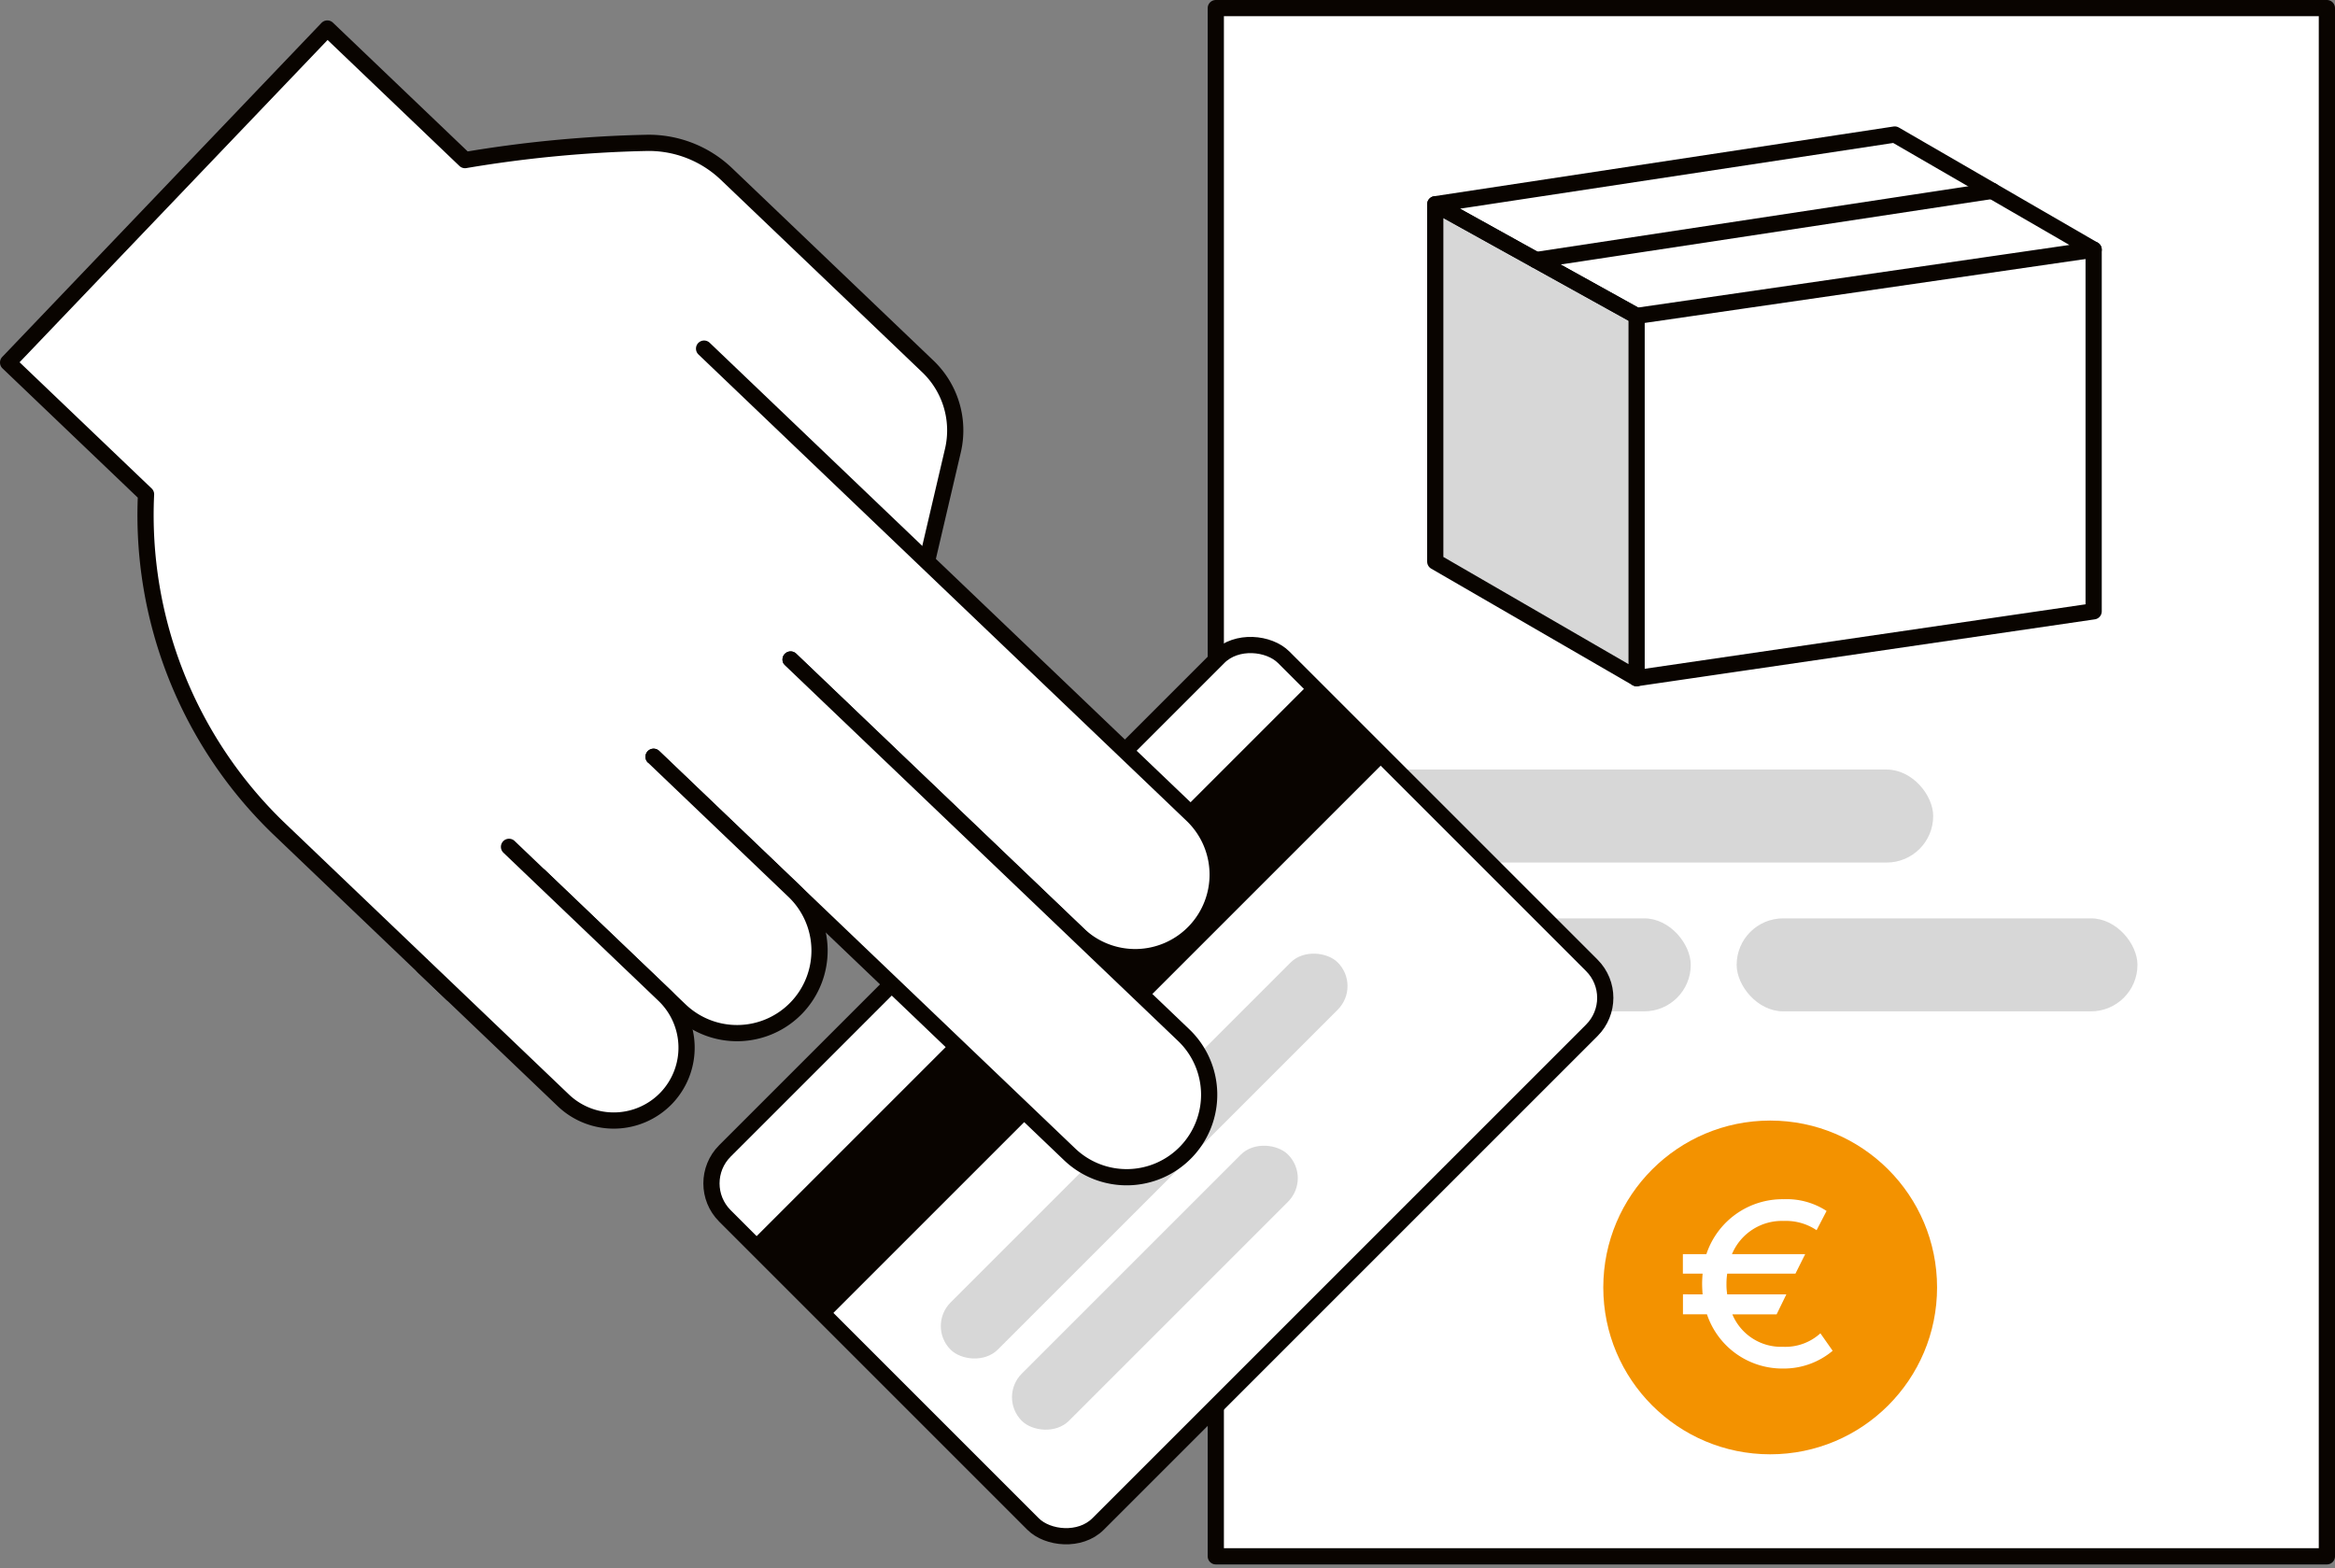
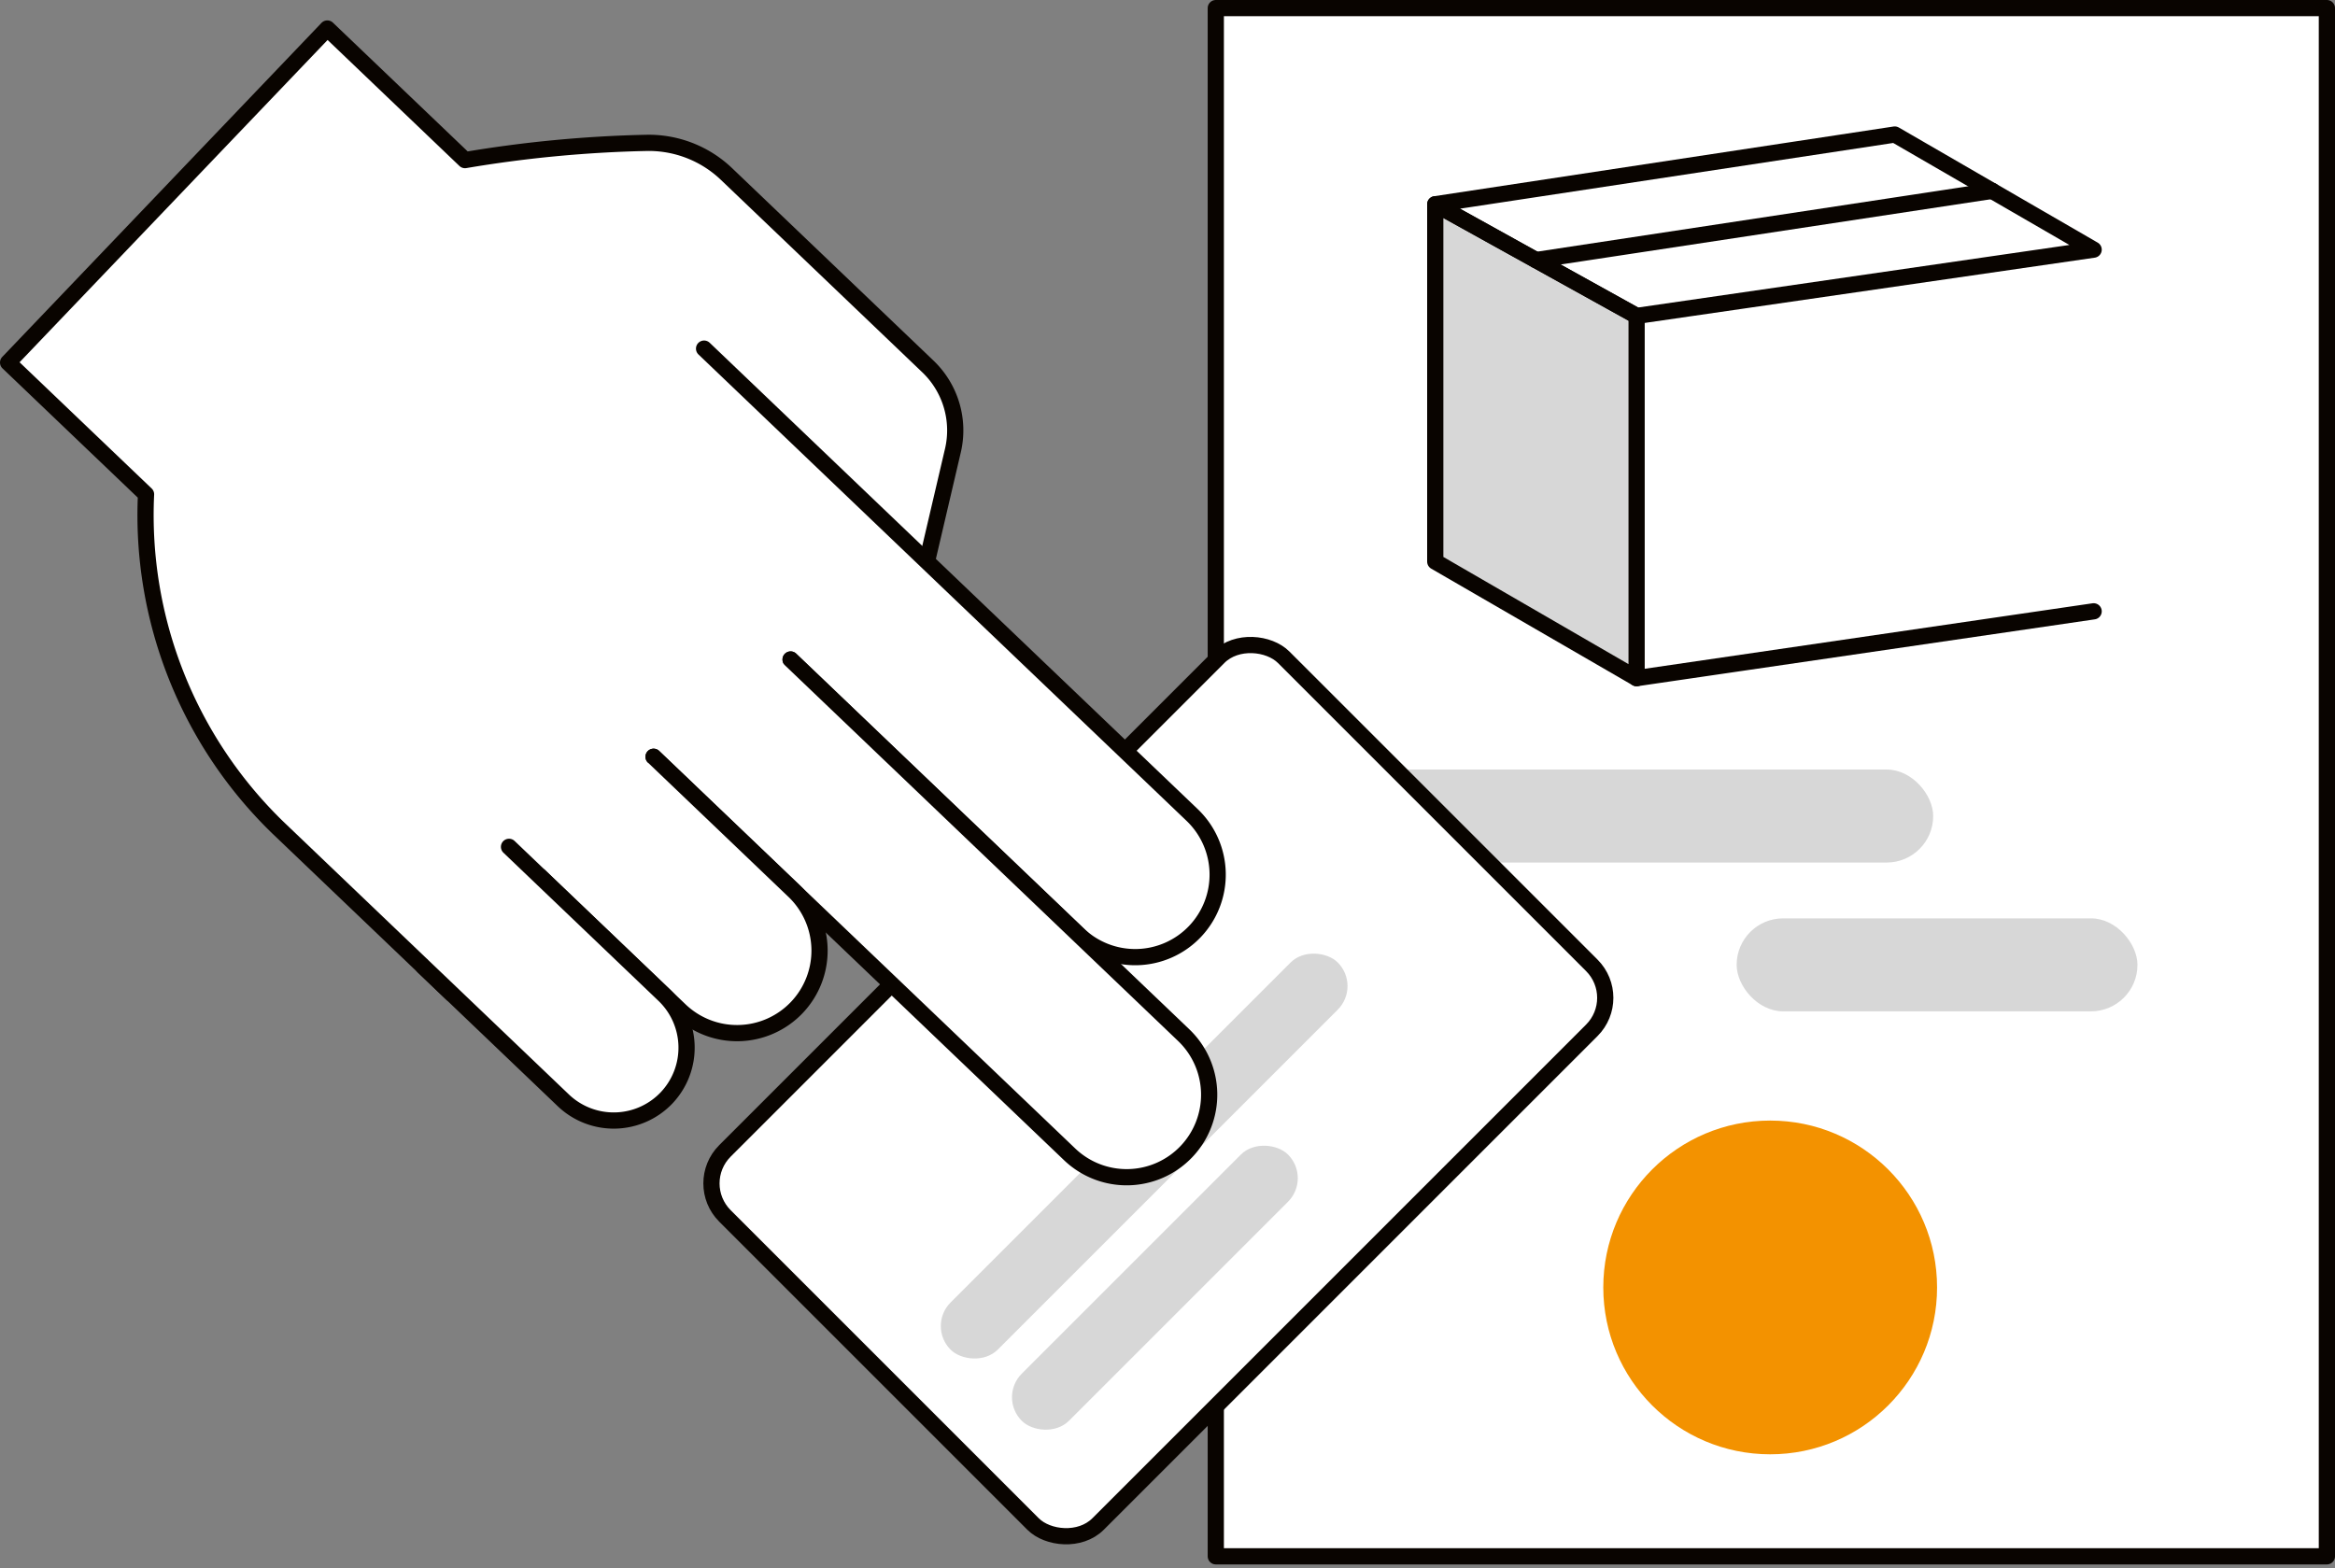
<svg xmlns="http://www.w3.org/2000/svg" width="143.997" height="96.707" viewBox="0 0 143.997 96.707">
  <rect x="0" y="0" width="143.997" height="96.707" fill="#808080" stroke="none" />
  <g id="Raggruppa_2776" data-name="Raggruppa 2776" transform="translate(-952.838 -3917.361)">
    <rect id="Rettangolo_701" data-name="Rettangolo 701" width="68.52" height="95.488" transform="translate(1027.815 3917.861)" fill="#fff" stroke="#090400" stroke-linecap="round" stroke-linejoin="round" stroke-width="1" />
    <g id="Raggruppa_2770" data-name="Raggruppa 2770">
      <path id="Tracciato_1739" data-name="Tracciato 1739" d="M1041.349,3929.958V3952l12.417,7.189v-22.344Z" fill="#d7d7d7" stroke="#090400" stroke-linecap="round" stroke-linejoin="round" stroke-width="1" />
      <path id="Tracciato_1740" data-name="Tracciato 1740" d="M1041.349,3929.958l28.338-4.3,12.264,7.1-28.185,4.088Z" fill="none" stroke="#090400" stroke-linecap="round" stroke-linejoin="round" stroke-width="1" />
      <line id="Linea_265" data-name="Linea 265" y1="4.269" x2="28.135" transform="translate(1047.557 3929.131)" fill="none" stroke="#090400" stroke-linecap="round" stroke-linejoin="round" stroke-width="1" />
-       <path id="Tracciato_1741" data-name="Tracciato 1741" d="M1053.766,3959.187l28.185-4.122v-22.31" fill="none" stroke="#090400" stroke-linecap="round" stroke-linejoin="round" stroke-width="1" />
+       <path id="Tracciato_1741" data-name="Tracciato 1741" d="M1053.766,3959.187l28.185-4.122" fill="none" stroke="#090400" stroke-linecap="round" stroke-linejoin="round" stroke-width="1" />
    </g>
    <rect id="Rettangolo_702" data-name="Rettangolo 702" width="35.559" height="5.735" rx="2.868" transform="translate(1036.497 3964.824)" fill="#d7d7d7" />
    <rect id="Rettangolo_703" data-name="Rettangolo 703" width="24.718" height="5.735" rx="2.868" transform="translate(1059.935 3974.002)" fill="#d7d7d7" />
    <circle id="Ellisse_184" data-name="Ellisse 184" cx="10.292" cy="10.292" r="10.292" transform="translate(1051.711 3986.473)" fill="#f39200" />
    <g id="Raggruppa_2771" data-name="Raggruppa 2771">
-       <path id="Tracciato_1742" data-name="Tracciato 1742" d="M1057.836,3997.194c-.014-.17-.03-.463-.03-.663s.016-.448.03-.617h-1.217v-1.2h1.449a4.946,4.946,0,0,1,4.777-3.39,4.5,4.5,0,0,1,2.636.724l-.616,1.187a3.384,3.384,0,0,0-2.02-.571,3.337,3.337,0,0,0-3.2,2.05h4.516l-.6,1.2h-4.207a3.957,3.957,0,0,0-.046.617,3.772,3.772,0,0,0,.046.663H1063l-.6,1.232h-2.729a3.255,3.255,0,0,0,3.129,2,3.209,3.209,0,0,0,2.3-.832l.756,1.078a4.676,4.676,0,0,1-3.052,1.095,4.9,4.9,0,0,1-4.7-3.345h-1.48v-1.232Z" fill="#fff" />
-     </g>
+       </g>
    <g id="Raggruppa_2772" data-name="Raggruppa 2772">
-       <rect id="Rettangolo_704" data-name="Rettangolo 704" width="20.608" height="5.735" rx="2.868" transform="translate(1036.497 3974.002)" fill="#d7d7d7" />
-     </g>
+       </g>
    <g id="Raggruppa_2773" data-name="Raggruppa 2773">
      <rect id="Rettangolo_705" data-name="Rettangolo 705" width="48.729" height="32.543" rx="2.834" transform="translate(995.539 3990.349) rotate(-45)" fill="#fff" stroke="#090400" stroke-linecap="round" stroke-linejoin="round" stroke-width="1" />
-       <rect id="Rettangolo_706" data-name="Rettangolo 706" width="48.729" height="6.695" transform="translate(999.145 3993.955) rotate(-45)" fill="#090400" />
      <rect id="Rettangolo_707" data-name="Rettangolo 707" width="33.767" height="4.113" rx="2.057" transform="translate(1010.005 3999.147) rotate(-45)" fill="#d7d7d7" />
      <rect id="Rettangolo_708" data-name="Rettangolo 708" width="23.221" height="4.113" rx="2.057" transform="translate(1014.395 4003.537) rotate(-45)" fill="#d7d7d7" />
    </g>
    <g id="Raggruppa_2775" data-name="Raggruppa 2775">
      <path id="Tracciato_1743" data-name="Tracciato 1743" d="M990.519,3974.781" fill="#fff" stroke="#090400" stroke-linecap="round" stroke-linejoin="round" stroke-width="1" />
      <path id="Tracciato_1744" data-name="Tracciato 1744" d="M980.7,3978.654,969.97,3968.4a26.847,26.847,0,0,1-8.126-20.551h0l-8.506-8.129,19.686-20.6,8.491,8.115h0a76.779,76.779,0,0,1,11.184-1.062,6.942,6.942,0,0,1,4.944,1.923l12.417,11.866a5.457,5.457,0,0,1,1.543,5.188L1010,3952" fill="#fff" stroke="#090400" stroke-linecap="round" stroke-linejoin="round" stroke-width="1" />
      <path id="Tracciato_1745" data-name="Tracciato 1745" d="M998.622,3969.563" fill="#fff" stroke="#090400" stroke-linecap="round" stroke-linejoin="round" stroke-width="1" />
      <path id="Tracciato_1746" data-name="Tracciato 1746" d="M1008.051,3963.492" fill="#fff" stroke="#090400" stroke-linecap="round" stroke-linejoin="round" stroke-width="1" />
      <g id="Raggruppa_2774" data-name="Raggruppa 2774">
        <path id="Tracciato_1747" data-name="Tracciato 1747" d="M996.258,3938.863l30.1,28.765a5.088,5.088,0,0,1,.163,7.193h0a5.088,5.088,0,0,1-7.193.163l-17.734-16.947" fill="#fff" stroke="#090400" stroke-linecap="round" stroke-linejoin="round" stroke-width="1" />
        <path id="Tracciato_1748" data-name="Tracciato 1748" d="M1001.593,3958.037l24.24,23.165a5.086,5.086,0,0,1,.163,7.193h0a5.088,5.088,0,0,1-7.193.163l-25.66-24.522" fill="#fff" stroke="#090400" stroke-linecap="round" stroke-linejoin="round" stroke-width="1" />
        <path id="Tracciato_1749" data-name="Tracciato 1749" d="M993.143,3964.036l8.663,8.279a5.088,5.088,0,0,1,.163,7.193h0a5.088,5.088,0,0,1-7.193.163l-8.663-8.279" fill="#fff" stroke="#090400" stroke-linecap="round" stroke-linejoin="round" stroke-width="1" />
        <path id="Tracciato_1750" data-name="Tracciato 1750" d="M984.229,3969.591l9.562,9.138a4.5,4.5,0,0,1,.144,6.355h0a4.5,4.5,0,0,1-6.355.144l-8.619-8.236" fill="#fff" stroke="#090400" stroke-linecap="round" stroke-linejoin="round" stroke-width="1" />
      </g>
    </g>
  </g>
</svg>